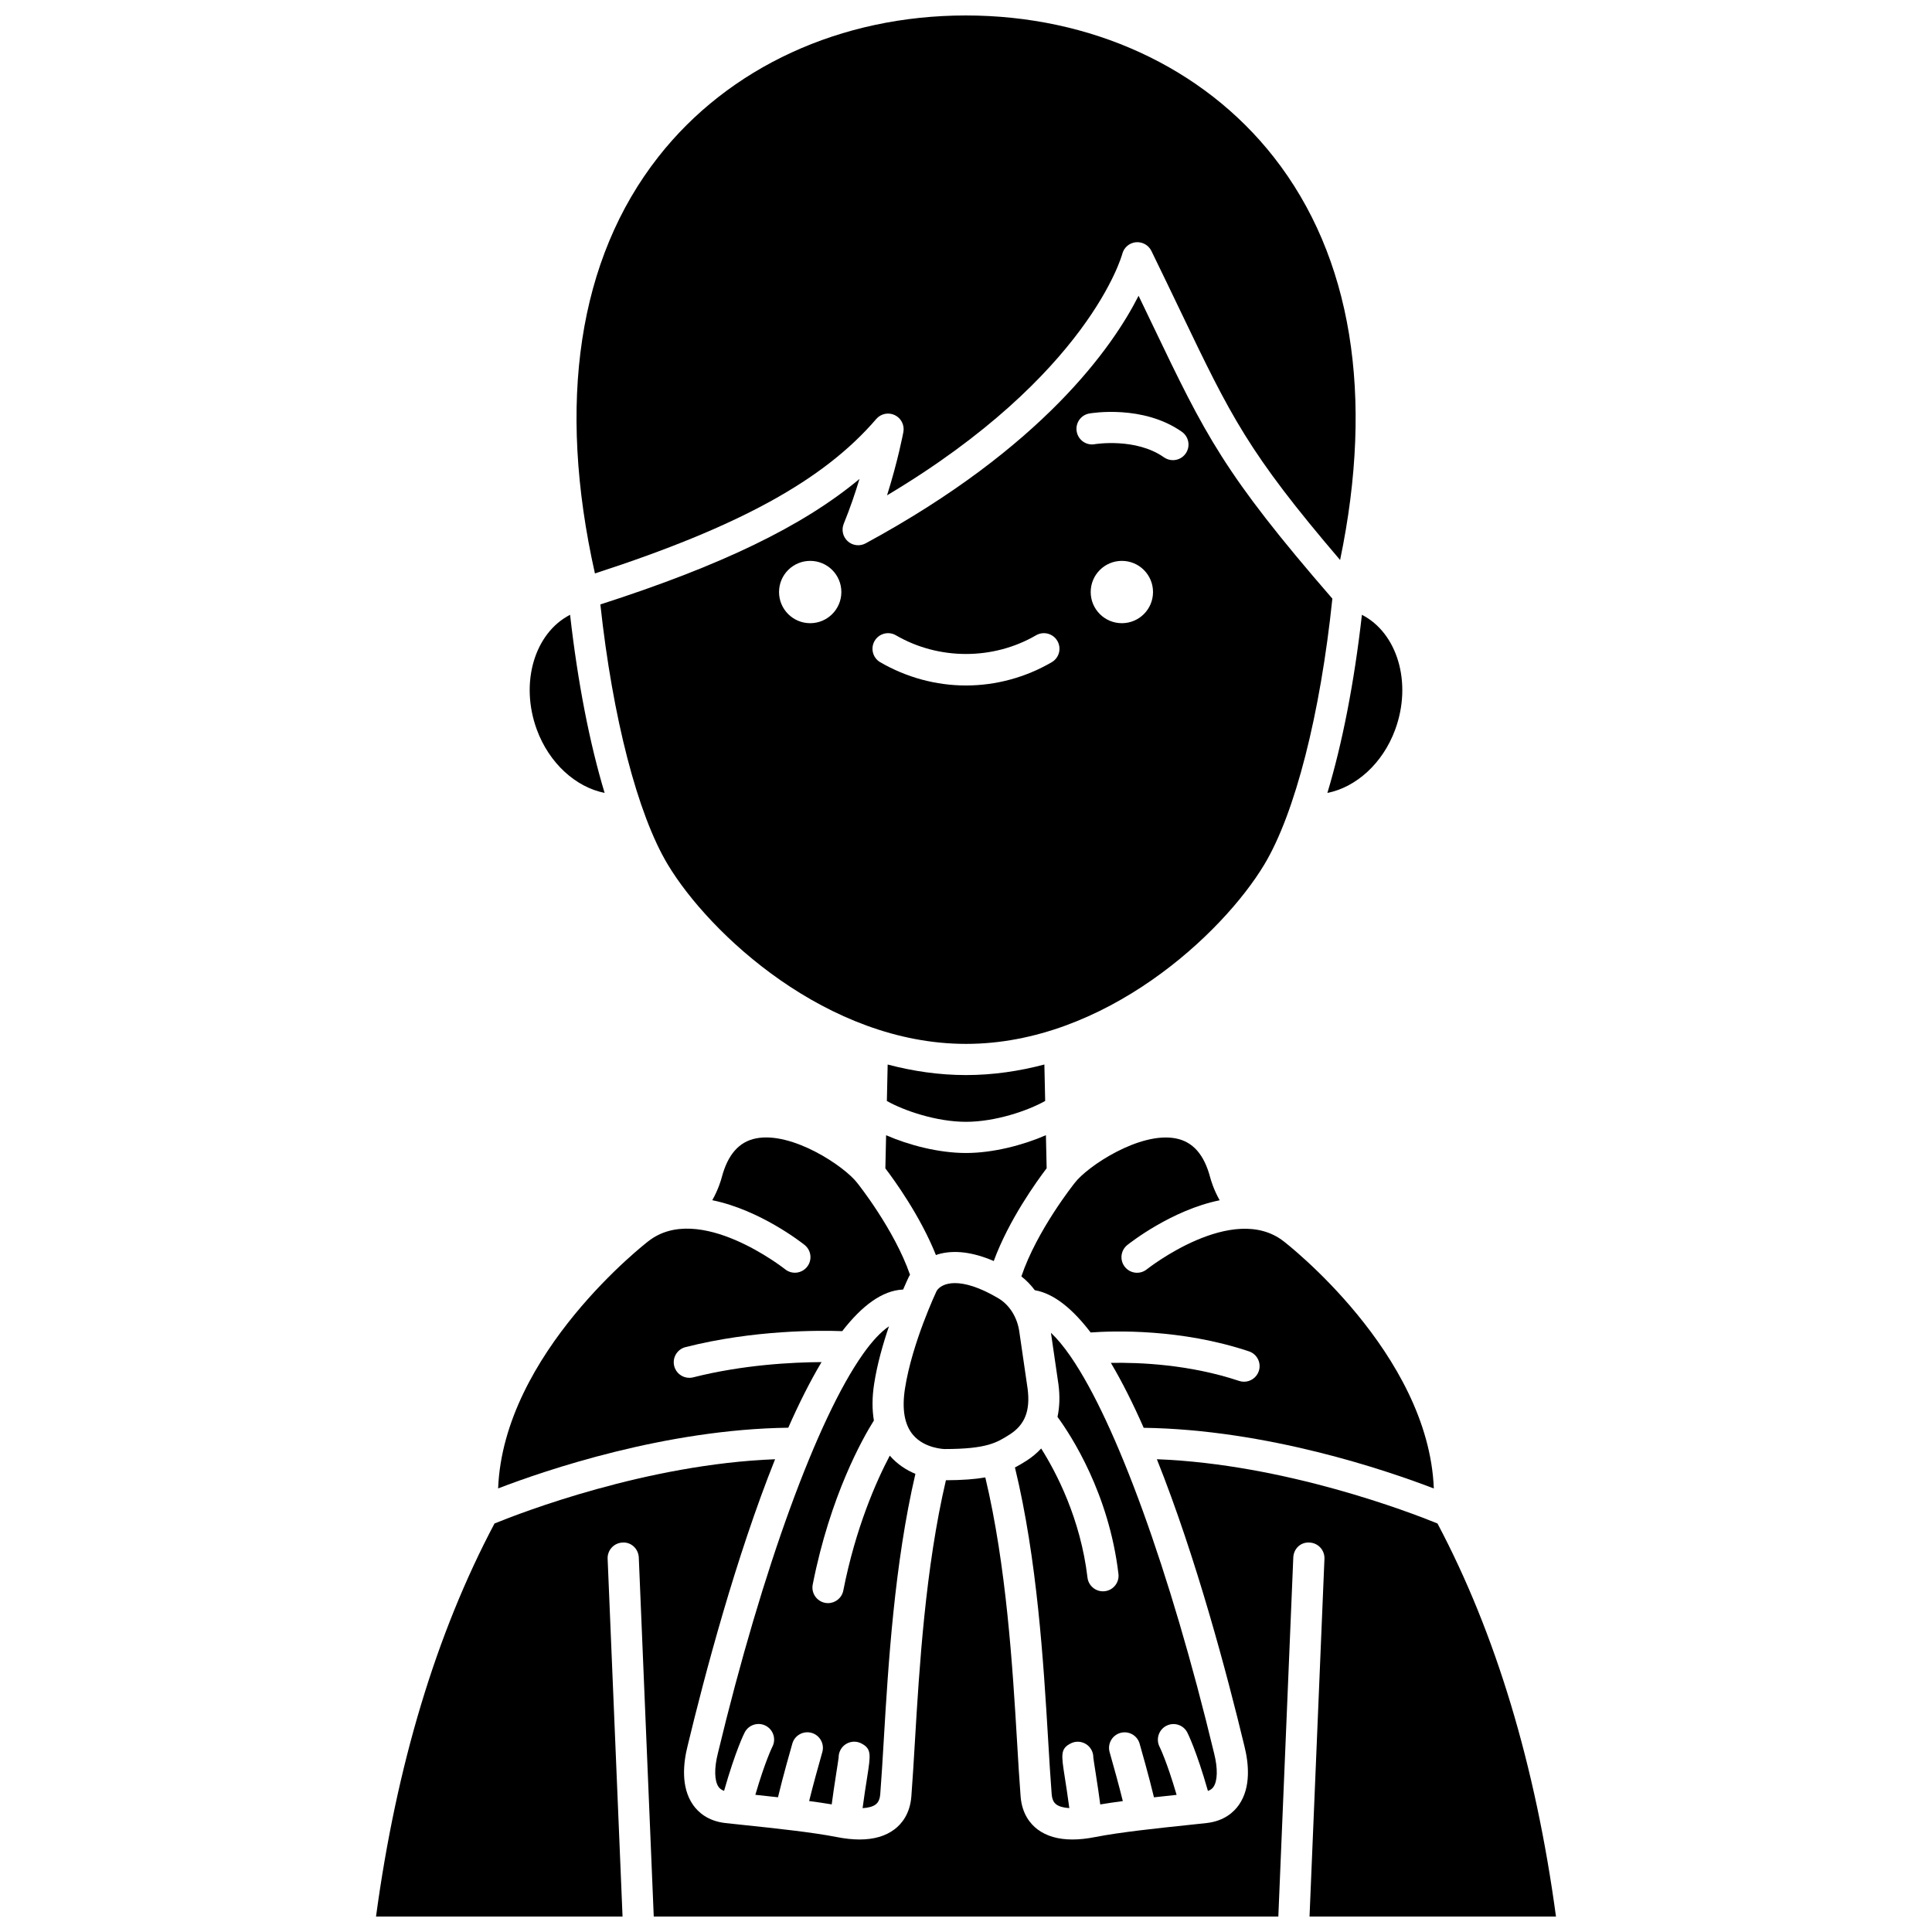
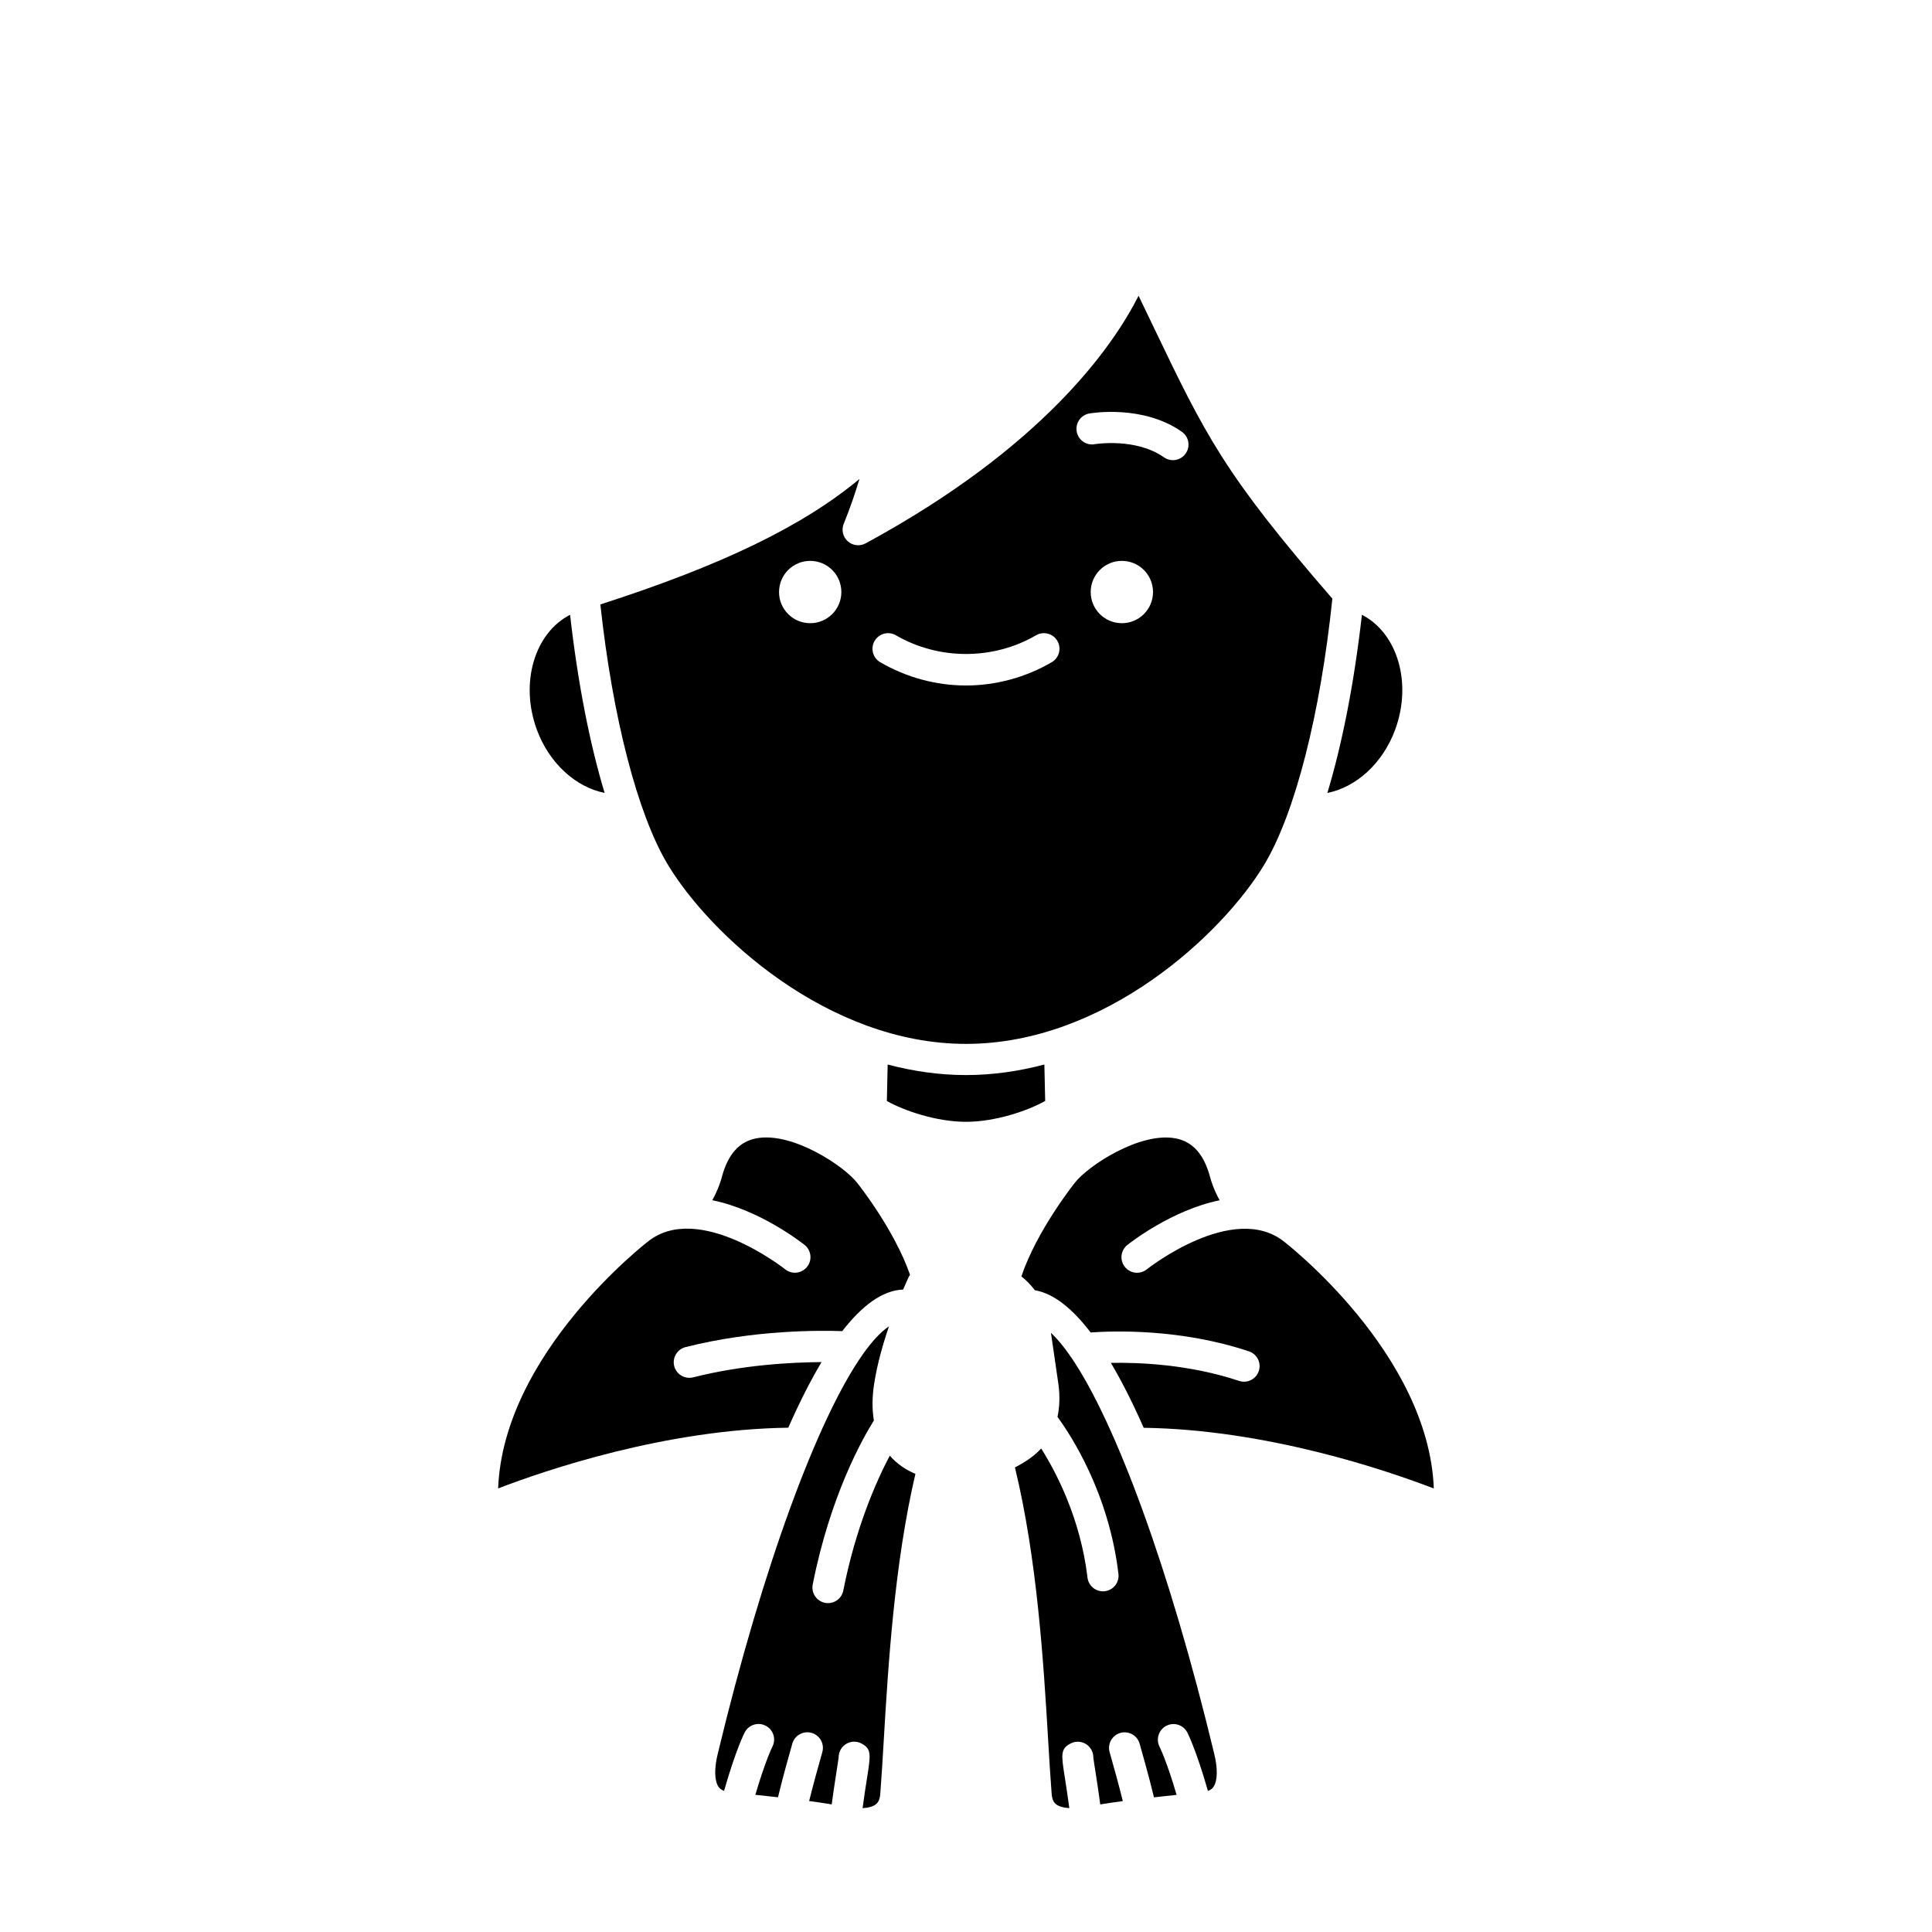
<svg xmlns="http://www.w3.org/2000/svg" width="800px" height="800px" version="1.1" viewBox="144 144 512 512">
  <defs>
    <clipPath id="b">
      <path d="m243 530h314v121.9h-314z" />
    </clipPath>
    <clipPath id="a">
-       <path d="m296 148.09h208v147.91h-208z" />
-     </clipPath>
+       </clipPath>
  </defs>
  <path d="m379.24 426.11-0.211 9.664c4.594 2.594 13.195 5.519 20.965 5.519 7.769 0 16.387-2.934 20.988-5.531l-0.211-9.656c-6.668 1.758-13.609 2.797-20.77 2.797-7.148 0-14.09-1.035-20.762-2.793z" />
  <path d="m371.77 270.93c-15.094 12.578-36.715 22.965-68.668 33.254 3.246 29.969 9.852 55.566 17.855 68.906 11.031 18.387 42.246 47.551 79.055 47.551 36.809 0 68.02-29.168 79.055-47.551 8.141-13.566 14.836-39.816 18.023-70.445-28.742-33.152-33.629-43.285-47.605-72.453-1.176-2.457-2.422-5.051-3.75-7.809-6.863 13.555-25.398 40.176-72.344 65.617-1.531 0.828-3.426 0.609-4.727-0.559-1.297-1.168-1.723-3.023-1.062-4.641 1.66-4.066 3.051-8.168 4.168-11.871zm69.535 38.223c-4.562 0-8.258-3.695-8.258-8.258s3.695-8.258 8.258-8.258 8.258 3.695 8.258 8.258-3.695 8.258-8.258 8.258zm-8.621-55.574c0.574-0.098 14.23-2.398 24.531 4.859 1.863 1.312 2.312 3.891 0.996 5.758-0.805 1.141-2.082 1.75-3.379 1.75-0.82 0-1.652-0.246-2.375-0.754-7.461-5.258-18.25-3.496-18.352-3.477-2.254 0.402-4.383-1.125-4.769-3.363-0.391-2.25 1.105-4.383 3.348-4.773zm-56.902 60.27c1.145-1.973 3.68-2.633 5.644-1.492 11.352 6.606 25.789 6.606 37.141 0 1.973-1.141 4.5-0.48 5.644 1.492 1.148 1.973 0.48 4.5-1.492 5.644-6.938 4.039-14.797 6.168-22.727 6.168-7.93 0-15.789-2.137-22.727-6.168-1.965-1.141-2.633-3.676-1.484-5.644zm-17.07-4.695c-4.562 0-8.258-3.695-8.258-8.258s3.695-8.258 8.258-8.258 8.258 3.695 8.258 8.258-3.695 8.258-8.258 8.258z" />
-   <path d="m392.6 476.4c4.242-1.223 9.188-0.609 14.754 1.785 4.004-10.914 11.43-21.184 14.02-24.586l-0.195-8.762c-6.039 2.633-13.992 4.719-21.188 4.719-7.199 0-15.141-2.078-21.164-4.707l-0.195 8.781c2.402 3.156 9.273 12.633 13.402 22.98 0.195-0.07 0.363-0.152 0.566-0.211z" />
-   <path d="m411.57 524.16c4.043-2.57 5.508-6.309 4.758-12.141l-2.172-14.926c-0.504-3.91-2.59-7.269-5.59-9.039-10.18-6.019-15.07-4.047-16.352-1.934 0.008 0-6.504 13.707-8.387 25.875-0.848 5.457-0.129 9.582 2.133 12.262 3.066 3.633 8.301 3.754 8.355 3.754 11.199 0 13.871-1.699 17.254-3.852z" />
  <path d="m453.09 601.36c2.016-1.051 4.5-0.266 5.551 1.754 0.105 0.203 2.398 4.711 5.473 15.504 0.809-0.293 1.219-0.715 1.453-1.051 1.117-1.609 1.188-4.922 0.195-8.871-11.754-48.832-26.066-87.695-37.883-104.98-0.086-0.133-0.191-0.242-0.262-0.383-1.762-2.539-3.473-4.598-5.106-6.129l1.996 13.707c0.41 3.148 0.297 5.992-0.258 8.578 3.633 4.973 13.629 20.293 16.152 41.617 0.27 2.262-1.352 4.32-3.617 4.582-0.164 0.02-0.328 0.027-0.492 0.027-2.066 0-3.848-1.543-4.098-3.644-1.844-15.59-8.246-27.824-12.27-34.207-1.125 1.207-2.414 2.309-3.93 3.269-1.008 0.641-1.996 1.223-3.023 1.762 5.894 24.266 7.578 51.73 8.789 72.062 0.316 5.328 0.605 10.203 0.941 14.457 0.137 1.766 0.754 2.43 1.211 2.769 0.746 0.566 1.953 0.895 3.469 0.984-0.344-2.684-0.871-6.074-1.219-8.297-0.914-5.852-1.16-7.43 1.562-8.828 2.031-1.055 4.519-0.25 5.562 1.781 0.32 0.621 0.465 1.289 0.457 1.941 0.074 0.648 0.305 2.078 0.578 3.84 0.512 3.289 0.957 6.207 1.258 8.59 1.871-0.312 3.887-0.605 5.981-0.887-0.949-3.867-2.449-9.316-3.492-12.957-0.629-2.188 0.641-4.477 2.832-5.106 2.195-0.621 4.481 0.637 5.109 2.832 0.32 1.117 2.547 8.922 3.805 14.234 2.047-0.227 4.059-0.445 6-0.652-2.617-8.965-4.492-12.703-4.516-12.742-1.023-2.027-0.23-4.512 1.789-5.555z" />
  <path d="m372.6 623.18c1.52-0.086 2.727-0.418 3.469-0.988 0.453-0.344 1.074-1.004 1.211-2.769 0.336-4.266 0.625-9.16 0.941-14.504 1.176-19.797 2.812-46.508 8.371-70.332-2.297-0.957-4.742-2.465-6.793-4.828-3.582 6.809-9.035 19.094-12.316 35.754-0.387 1.969-2.113 3.332-4.047 3.332-0.266 0-0.531-0.023-0.801-0.078-2.238-0.441-3.695-2.613-3.254-4.852 4.66-23.641 13.297-38.832 16.207-43.469-0.488-2.91-0.484-6.144 0.07-9.719 0.809-5.231 2.344-10.594 3.93-15.238-2.152 1.453-4.457 3.918-6.871 7.324-0.027 0.059-0.078 0.102-0.105 0.156-11.91 16.906-26.457 56.18-38.367 105.67-1.004 3.988-0.934 7.305 0.188 8.91 0.234 0.34 0.648 0.754 1.453 1.051 3.074-10.789 5.363-15.305 5.473-15.504 1.059-2.023 3.555-2.809 5.57-1.754 2.019 1.055 2.805 3.535 1.762 5.559-0.02 0.043-1.895 3.777-4.516 12.742 1.941 0.207 3.953 0.422 6 0.652 1.258-5.316 3.484-13.117 3.805-14.234 0.629-2.191 2.91-3.453 5.109-2.832 2.191 0.629 3.457 2.914 2.832 5.106-1.043 3.641-2.539 9.094-3.488 12.957 2.094 0.281 4.109 0.574 5.981 0.887 0.301-2.379 0.746-5.297 1.258-8.59 0.273-1.762 0.504-3.188 0.578-3.84-0.008-0.652 0.141-1.316 0.457-1.941 1.043-2.027 3.535-2.832 5.562-1.781 2.723 1.398 2.473 2.977 1.562 8.828-0.359 2.242-0.887 5.637-1.23 8.324z" />
  <path d="m361.71 504.97c-7.734 0.043-20.82 0.699-34.016 4.043-0.344 0.086-0.684 0.125-1.02 0.125-1.848 0-3.527-1.242-4-3.113-0.562-2.211 0.777-4.457 2.984-5.023 18.16-4.609 35.66-4.449 41.543-4.234 5.176-6.695 10.594-10.801 16.133-11.027 0.852-1.98 1.449-3.246 1.531-3.41 0.047-0.086 0.152-0.277 0.297-0.508-4.168-12.016-13.809-24.117-13.914-24.242-3.41-4.516-17.348-13.785-26.898-11.898-4.504 0.887-7.481 4.277-9.09 10.367-0.129 0.504-0.867 3.133-2.5 6.016 12.715 2.598 23.762 11.297 24.477 11.867 1.777 1.43 2.062 4.027 0.637 5.801-1.43 1.781-4.031 2.066-5.801 0.641-0.227-0.176-22.805-17.969-36.25-7.445-0.449 0.344-38.418 29.652-39.816 65.516 12.629-4.852 44.348-15.66 76.891-16.09 2.812-6.371 5.758-12.258 8.812-17.383z" />
  <path d="m484.21 472.98c-13.508-10.562-36.07 7.231-36.301 7.41-1.781 1.426-4.383 1.133-5.801-0.641-1.426-1.781-1.141-4.379 0.637-5.801 0.719-0.574 11.762-9.273 24.48-11.863-1.637-2.891-2.379-5.535-2.512-6.055-1.602-6.055-4.574-9.445-9.082-10.332-9.527-1.887-23.484 7.383-26.824 11.797-0.176 0.219-10.047 12.613-14.129 24.77 1.34 1.039 2.519 2.281 3.555 3.652 5.078 0.883 10.039 4.965 14.797 11.203 6.141-0.445 23.902-1.027 41.957 5.004 2.164 0.723 3.332 3.059 2.609 5.223-0.578 1.73-2.188 2.824-3.918 2.824-0.434 0-0.875-0.07-1.309-0.215-13.09-4.367-26.305-4.922-33.973-4.781 3.012 5.082 5.922 10.902 8.695 17.207 32.648 0.465 64.254 11.227 76.887 16.082-1.398-35.871-39.367-65.176-39.77-65.484z" />
  <g clip-path="url(#b)">
-     <path d="m556.35 651.9c-5.414-40.07-15.984-75.066-31.402-104.16-7.082-2.891-40.32-15.727-74.367-17.031 10.438 26.078 18.699 57.336 23.195 76.012 1.133 4.492 1.812 10.883-1.43 15.555-1.332 1.926-3.91 4.328-8.613 4.852l-5.262 0.562c-7.496 0.785-17.766 1.867-24.262 3.152-2.164 0.43-4.176 0.641-6.016 0.641-3.789 0-6.894-0.906-9.266-2.699-1.828-1.387-4.09-4.027-4.457-8.707-0.336-4.305-0.629-9.23-0.945-14.609-1.18-19.832-2.824-46.551-8.41-69.938-2.703 0.473-6.059 0.734-10.438 0.75-5.434 23.188-7.051 49.59-8.211 69.137-0.32 5.402-0.617 10.344-0.949 14.656-0.367 4.688-2.621 7.32-4.457 8.711-2.371 1.801-5.477 2.699-9.266 2.699-1.844 0-3.852-0.215-6.016-0.641-6.496-1.285-16.762-2.363-24.262-3.152l-5.262-0.562c-4.707-0.523-7.285-2.93-8.617-4.852-3.242-4.676-2.559-11.062-1.418-15.594 4.488-18.648 12.75-49.898 23.184-75.969-34.027 1.305-67.242 14.129-74.355 17.027-15.422 29.094-25.988 64.094-31.402 104.16h65.332l-3.953-94.809c-0.094-2.281 1.676-4.207 3.957-4.301 2.293-0.164 4.199 1.672 4.301 3.953l3.965 95.156h165.52l3.965-95.156c0.094-2.281 1.906-4.113 4.301-3.953 2.281 0.09 4.047 2.019 3.957 4.301l-3.953 94.809z" />
-   </g>
+     </g>
  <path d="m304.23 354.13c-3.973-13.16-7.125-29.281-9.152-47.203-9.391 4.82-13.379 18.004-8.809 30.449 3.293 8.945 10.379 15.258 17.961 16.754z" />
  <g clip-path="url(#a)">
    <path d="m376.21 255.04c1.215-1.414 3.234-1.844 4.918-1.031 1.684 0.805 2.617 2.648 2.277 4.481-0.078 0.414-1.449 7.66-4.328 16.777 53.566-31.941 62.258-63.648 62.34-63.984 0.43-1.676 1.859-2.906 3.582-3.086 1.73-0.148 3.371 0.742 4.129 2.297 2.945 6.035 5.496 11.348 7.789 16.133 13.27 27.68 17.879 37.293 42.223 65.777 9.094-43.645 3.082-80.445-17.578-106.77-18.715-23.855-48.461-37.535-81.609-37.535h-0.047c-33.082 0.012-62.766 13.668-81.438 37.473-21.219 27.039-26.961 65.156-16.805 110.4 38.191-12.398 60.652-24.738 74.547-40.93z" />
  </g>
  <path d="m513.73 337.38c4.574-12.445 0.582-25.641-8.809-30.453-2.027 17.918-5.18 34.043-9.152 47.207 7.586-1.492 14.676-7.812 17.961-16.754z" />
</svg>